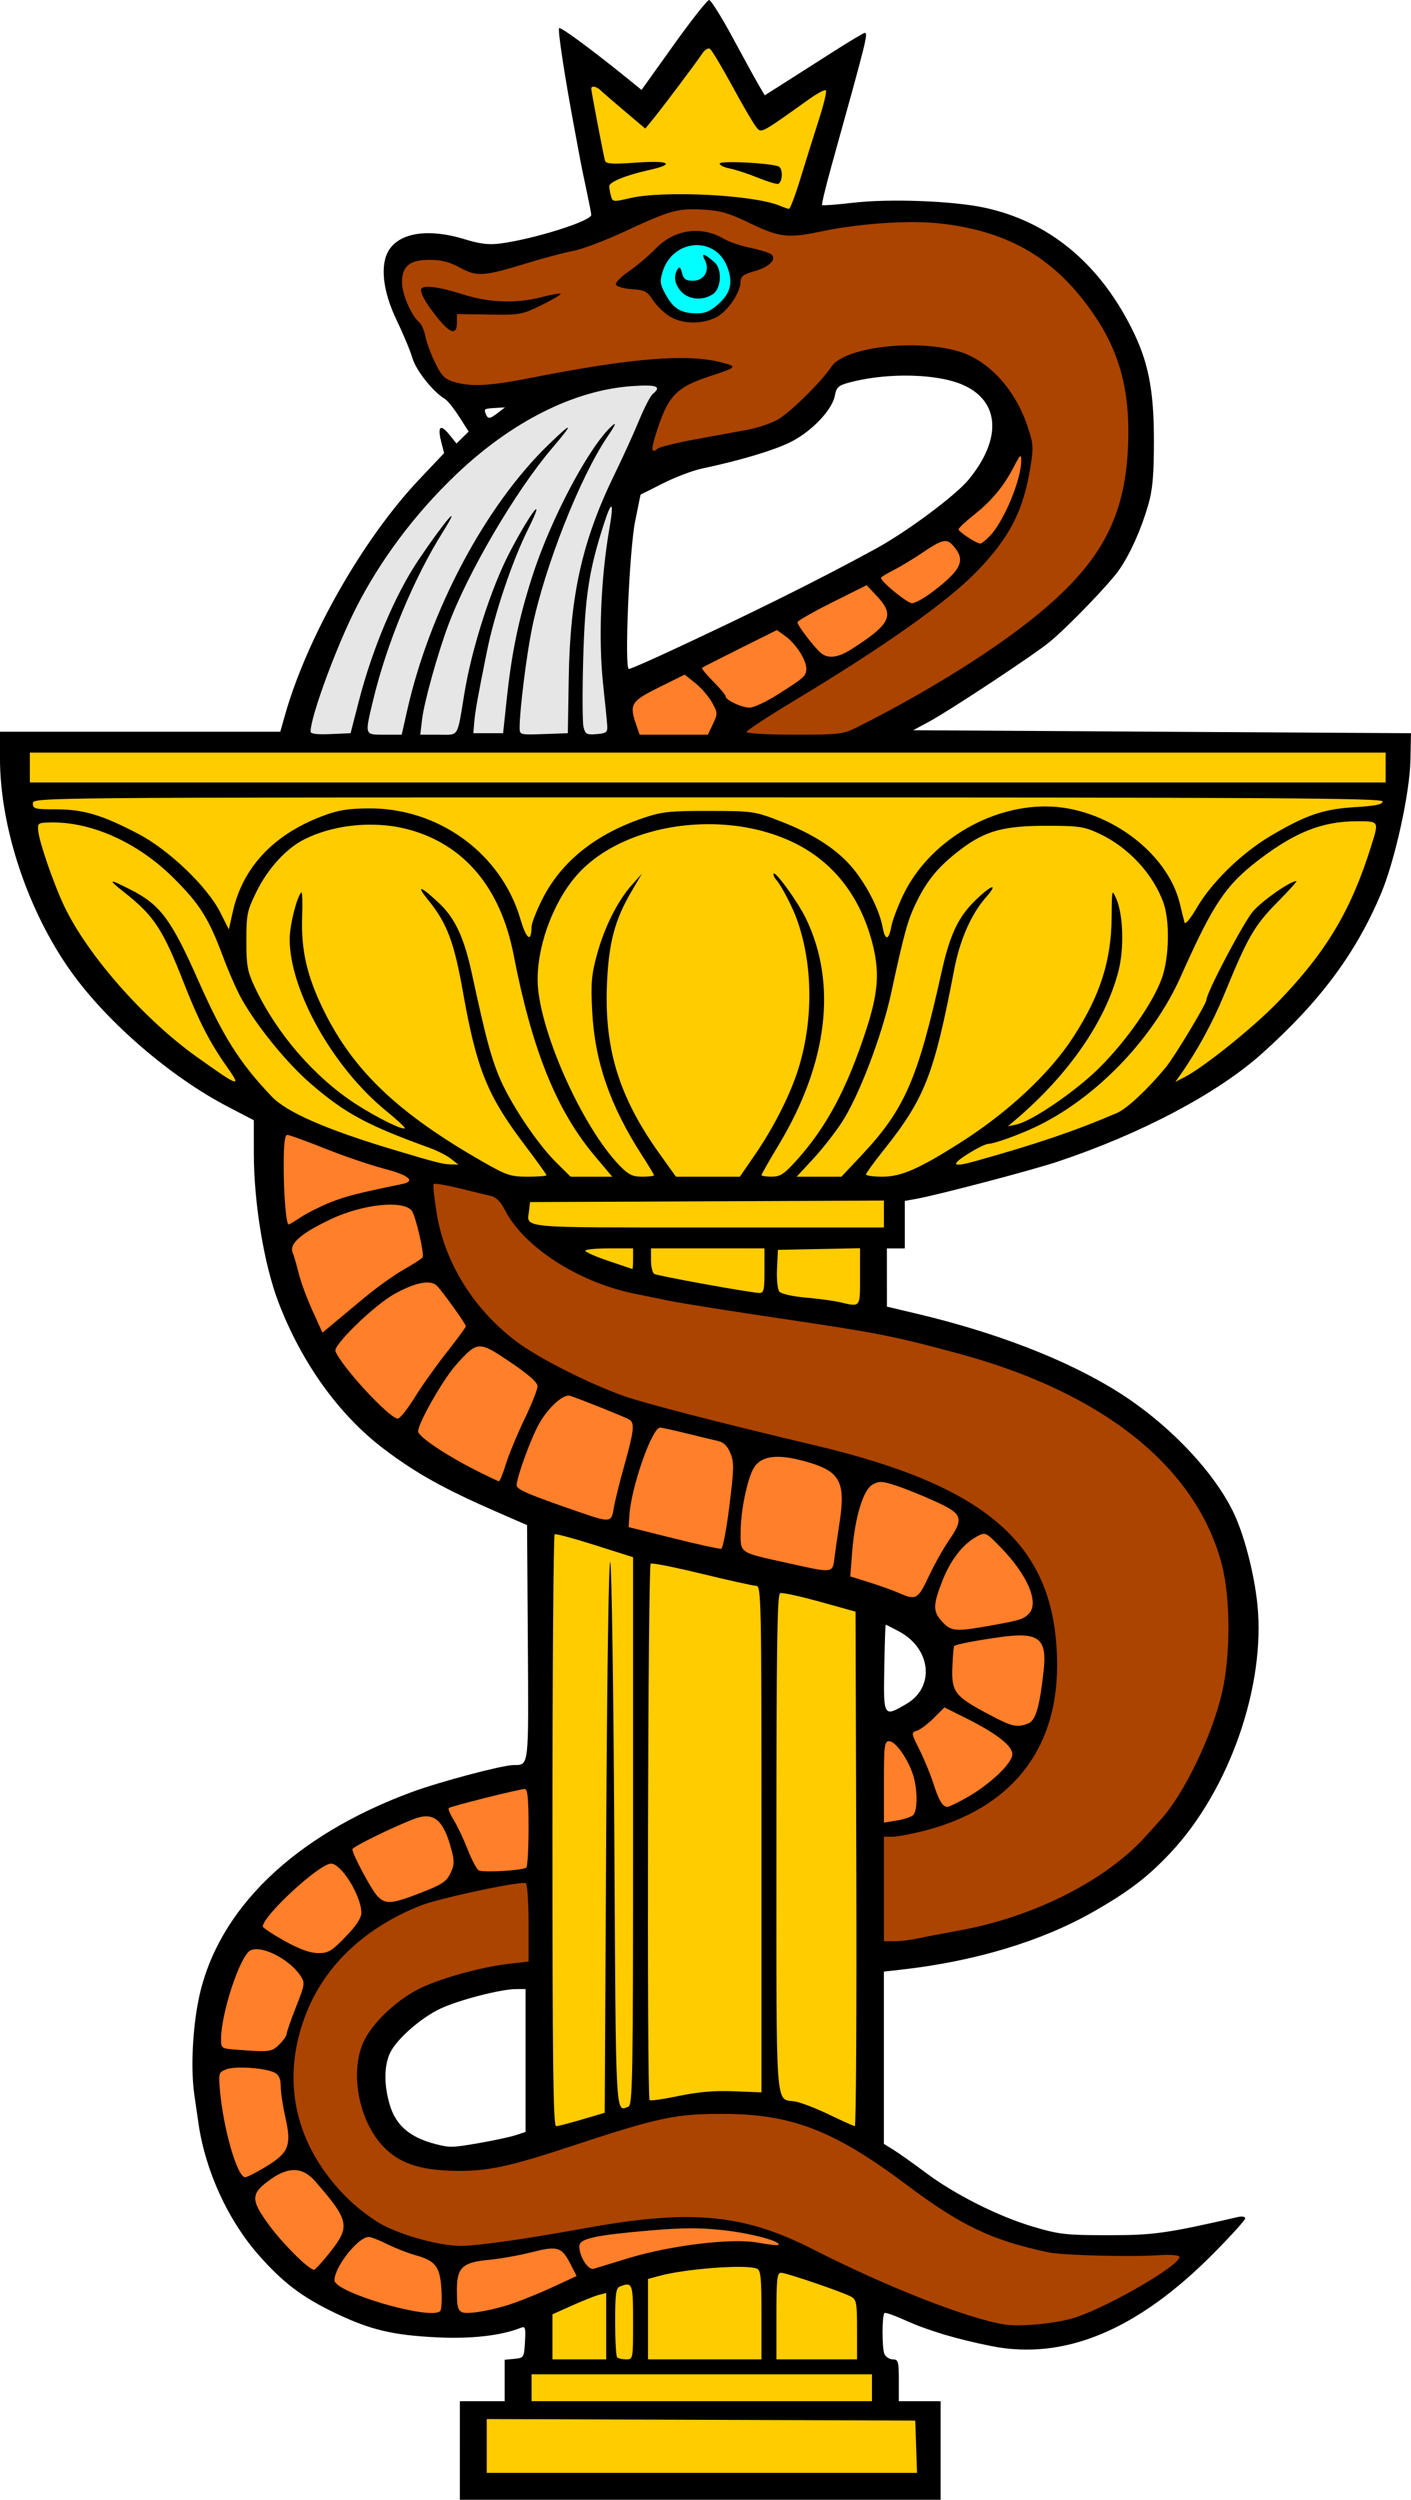
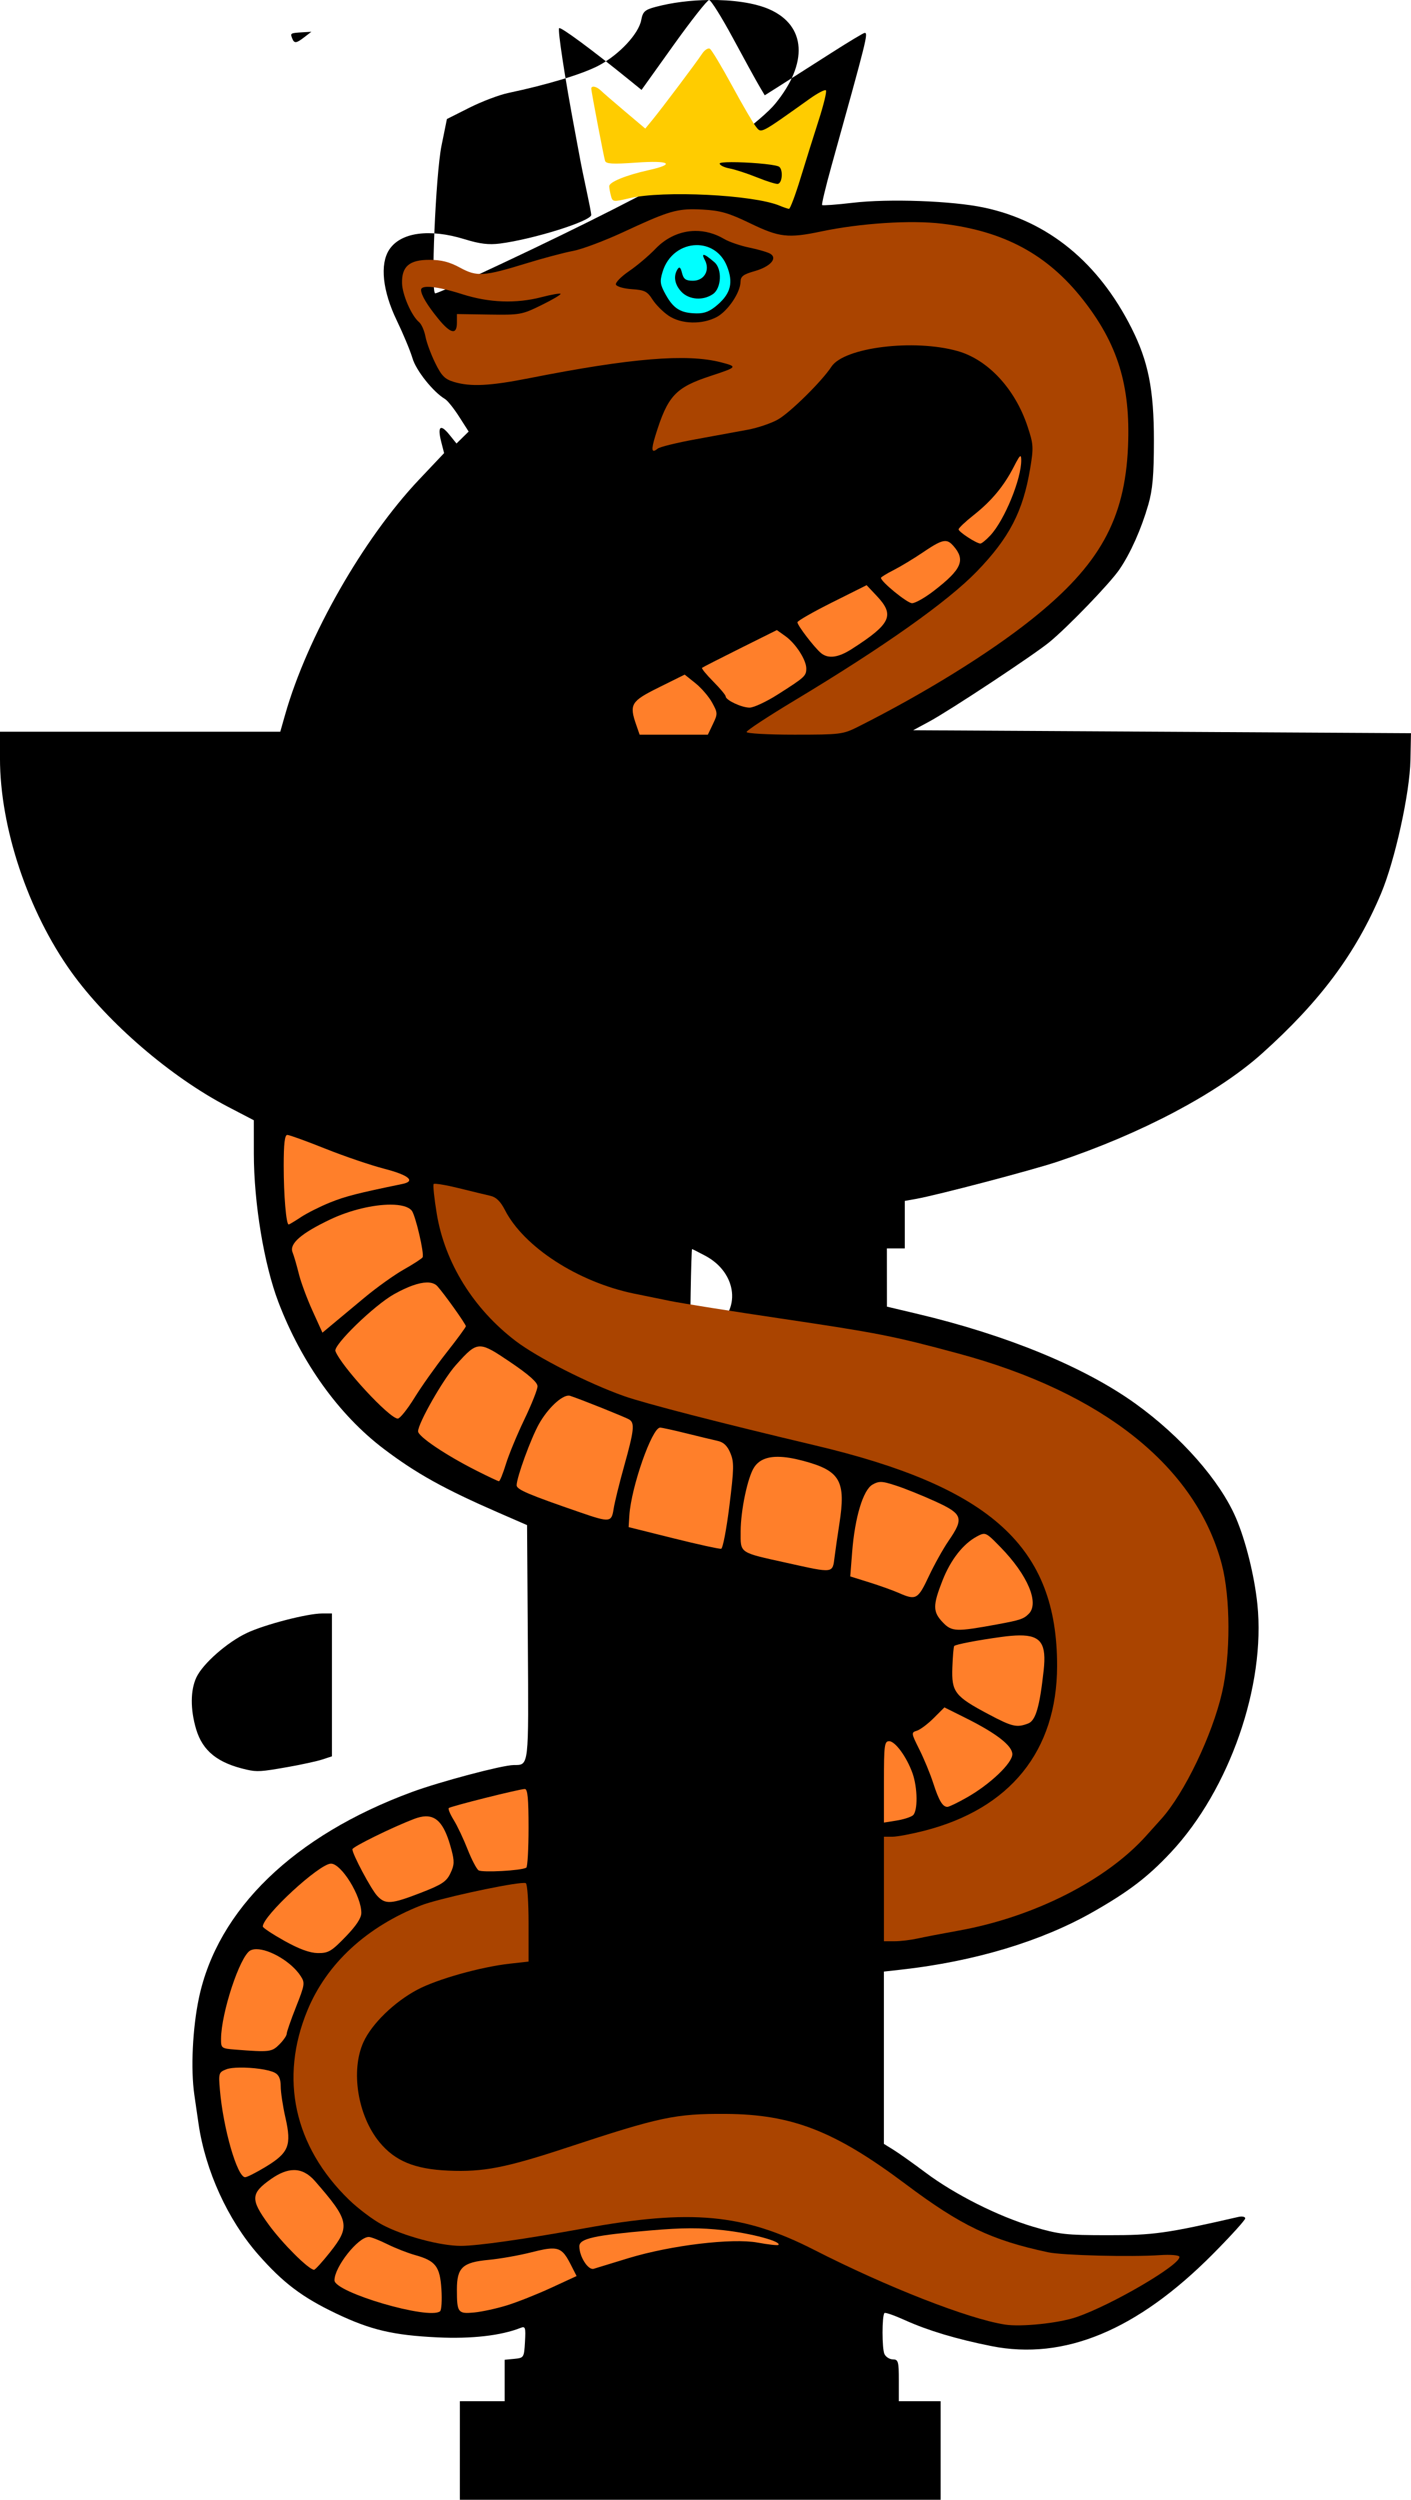
<svg xmlns="http://www.w3.org/2000/svg" version="1.1" viewBox="0 0 630 1116">
  <g stroke-width="1.333">
-     <path transform="translate(-212 -29.333)" d="m528.62 29.333c-0.818 0-7.941 9.032-15.832 20.07l-14.348 20.07-5.557-4.508c-16.453-13.345-30.547-23.752-31.234-23.064-0.721 0.721 2.584 22.285 7.064 46.098 1.035 5.5 2.151 11.501 2.481 13.334 0.33 1.833 1.546 7.723 2.701 13.088 1.155 5.365 2.1 10.241 2.1 10.836 0 2.773-25.676 10.844-40.732 12.805-5.021 0.654-9.039 0.164-15.807-1.926-15.744-4.863-28.597-3.079-33.676 4.672-4.236 6.465-2.964 18.451 3.348 31.535 2.916 6.045 6.088 13.669 7.049 16.943 1.61 5.49 9.275 15.092 14.516 18.184 1.116 0.659 3.949 4.197 6.295 7.863l4.266 6.666-2.715 2.668-2.715 2.666-3.189-3.947c-3.971-4.918-5.39-3.738-3.668 3.047l1.318 5.193-11.184 11.83c-24.967 26.412-49.893 70.143-59.779 104.88l-2.182 7.666h-62.572-62.572v11.902c0 30.87 12.493 68.309 31.799 95.297 16.172 22.607 44.368 46.895 69.867 60.182l11.668 6.078 0.008 14.938c0.012 21.975 4.561 49.458 10.973 66.271 10.318 27.058 27.027 50.331 47.02 65.49 14.463 10.967 27.022 17.948 51.332 28.533l12.668 5.516 0.348 52.475c0.374 56.182 0.561 54.579-6.348 54.643-5.098 0.047-32.817 7.395-45.412 12.039-52.636 19.407-86.752 52.4-95.104 91.971-2.845 13.481-3.707 31.747-2.041 43.227 0.754 5.192 1.588 10.94 1.853 12.773 3.054 21.105 13.107 43.115 26.801 58.676 11.011 12.512 19.524 18.942 34.613 26.141 15.425 7.359 25.454 9.725 45.289 10.686 15.103 0.731 28.371-0.781 37.074-4.225 2.17-0.859 2.368-0.243 2 6.217-0.4 7.019-0.501 7.181-4.742 7.59l-4.332 0.418v9.25 9.248h-10-10v22h-0.002v22h107.33 107.33v-22-22h-9.332-9.334v-9.334c0-8.388-0.265-9.332-2.619-9.332-1.441 0-3.139-1.051-3.773-2.334-1.175-2.378-1.179-17.206-0.006-18.379 0.355-0.355 4.489 1.095 9.188 3.221 10.176 4.603 23.066 8.464 38.545 11.549 32.556 6.489 65.139-7.071 98.982-41.191 7.892-7.957 14.35-15.077 14.35-15.822 0-0.745-1.35-1.044-3-0.666-32.277 7.401-37.907 8.191-58.332 8.176-18.762-0.014-21.835-0.362-33.334-3.775-15.62-4.637-35.028-14.403-48.113-24.209-5.438-4.075-11.837-8.619-14.221-10.098l-4.332-2.689v-38.461-38.463l7.666-0.857c32.824-3.675 62.648-12.641 85.666-25.754 16.038-9.136 24.553-15.646 34.814-26.615 26.15-27.954 42.364-74.484 38.607-110.79-1.307-12.635-5.205-28.339-9.551-38.479-7.151-16.683-24.53-36.435-44.969-51.109-22.711-16.305-57.402-30.584-97.223-40.018l-13.656-3.234-0.012-13-0.01-13h4 4v-10.607-10.605l5-0.889c9.393-1.67 51.645-12.772 63-16.555 37.401-12.459 71.537-30.487 91.385-48.26 25.991-23.274 41.97-44.728 53.242-71.482 6.21-14.738 12.846-44.848 13.137-59.602l0.236-12-222.27-1.334 7.133-3.846c9.279-5.002 46.924-29.89 53.799-35.568 8.389-6.929 26.908-26.153 31.135-32.318 4.952-7.225 9.775-18.026 12.918-28.934 1.941-6.737 2.499-13.122 2.508-28.668 0.013-22.728-2.499-35.345-10.004-50.23-14.818-29.388-37.287-47.729-65.889-53.783-14.229-3.012-42.457-4.033-58.654-2.123-7.18 0.847-13.297 1.299-13.592 1.004-0.295-0.295 1.617-8.26 4.246-17.701 15.759-56.579 16.405-59.166 14.758-59.166-0.5 0-7.326 4.105-15.168 9.123-7.842 5.018-17.676 11.291-21.854 13.939l-7.596 4.814-2.522-4.271c-1.387-2.349-6.644-11.922-11.682-21.271-5.038-9.35-9.829-17-10.646-17zm86.451 167.69c10.46-0.122 20.41 1.289 26.924 4.17 16.418 7.262 17.434 24.03 2.555 42.188-5.796 7.073-27.291 23.107-41.221 30.748-25.151 13.796-56.27 29.255-94.719 47.055-8.095 3.748-15.221 6.812-15.834 6.812-2.054 0 0.203-53.114 2.801-65.916l2.418-11.918 10-5.035c5.5-2.77 13.301-5.734 17.334-6.586 17.659-3.73 33.234-8.45 40.428-12.25 9.128-4.822 17.838-14.133 18.996-20.307 0.707-3.771 1.588-4.582 6.365-5.863 7.374-1.979 15.817-3.002 23.953-3.098zm-177.59 14.18-3.074 2.367c-3.782 2.91-4.582 2.971-5.559 0.426-0.83-2.163-0.696-2.233 4.891-2.568l3.742-0.225zm169.97 543.46c0.159 0 2.823 1.35 5.922 3 14.393 7.665 16.18 24.846 3.363 32.357-10.265 6.016-10.292 5.973-9.91-16.025 0.185-10.633 0.466-19.332 0.625-19.332zm-160.79 162.67v31.896 31.896l-4.332 1.42c-2.383 0.78-9.435 2.316-15.668 3.412v-0.002c-11.654 2.05-13.426 2.162-18 1.135-12.992-2.918-19.739-8.316-22.652-18.125-2.613-8.8-2.558-17.418 0.148-23.121 2.909-6.131 13.709-15.625 22.502-19.785 7.995-3.782 26.999-8.702 33.67-8.717l4.332-0.01z" />
-     <path transform="translate(-212 -29.333)" d="m225.33 365.33v6.666 6.668h302.67 302.67v-6.668-6.666h-302.67-302.67zm302.67 20c-300.44 0-301.33 0.007-301.33 2.666 0 2.44 0.89 2.668 10.459 2.668 12.143 0 20.461 2.488 36.656 10.967 13.623 7.132 30.715 23.491 36.502 34.936l3.897 7.707 1.732-7.805c4.383-19.749 17.998-34.381 39.715-42.684 7.198-2.752 11.484-3.474 21.039-3.543 31.164-0.226 59.069 20.116 67.662 49.324 2.7 9.178 4.932 10.794 4.984 3.609 0.011-1.552 2.138-7.055 4.727-12.229 8.429-16.848 23.768-29.195 45.295-36.465 8.201-2.769 11.759-3.148 29.332-3.111 19.622 0.041 20.227 0.13 32 4.697 15.125 5.868 25.769 12.913 32.742 21.672 6.059 7.61 11.274 18.095 12.65 25.434 1.166 6.216 2.737 6.144 3.891-0.178 0.502-2.75 2.944-9.199 5.428-14.332 11.159-23.065 37.669-39.423 63.689-39.301 26.632 0.125 54.169 20.162 59.744 43.473 0.854 3.571 1.793 7.345 2.084 8.387 0.296 1.056 2.72-1.879 5.484-6.643 6.599-11.371 20.111-24.505 33.064-32.141 15.822-9.327 23.419-11.906 37.557-12.758 9.113-0.549 12.334-1.214 12.334-2.547 0-1.511-48.914-1.805-301.33-1.805zm289.58 10.666c-14.943 0-27.249 4.824-43.135 16.908-15.212 11.571-20.657 19.667-35.256 52.426-12.512 28.076-38.268 54.662-65.186 67.289-7.656 3.591-18.283 7.377-20.709 7.377-1.144 0-5.354 2.085-9.354 4.633-7.671 4.887-6.614 5.919 3.242 3.17 27.483-7.665 44.808-13.55 63.562-21.59 4.422-1.896 13.756-10.63 21.814-20.414 3.863-4.69 18.109-28.373 18.109-30.104 0-3.117 16.495-34.47 20.74-39.424 4.144-4.836 16.61-13.55 19.443-13.592 0.467-7e-3 -3.448 4.338-8.699 9.654-10.106 10.231-13.105 15.452-23.557 41-5.017 12.264-12.236 25.486-19.572 35.848l-2.252 3.18 4.121-2.131c8.785-4.543 30.97-22.405 41.869-33.711 21.393-22.191 32.413-40.618 41.377-69.186 3.643-11.61 3.804-11.334-6.561-11.334zm-583.31 0.523c-5.41 0.14-5.586 0.28-5.141 4.144 0.601 5.221 6.911 23.427 11.428 32.975 10.378 21.938 35.643 50.691 59.445 67.652 19.081 13.598 20.126 13.906 12.986 3.84-7.169-10.107-12.387-20.279-18.713-36.475-9.552-24.453-13.41-30.366-26.633-40.818-7.837-6.194-7.351-6.423 2.731-1.291 13.214 6.726 18.118 13.319 30.199 40.621 11.104 25.093 18.454 36.698 32.764 51.723 6.648 6.98 24.3 14.702 54 23.623 19.328 5.806 22.295 6.565 26 6.666l3.332 0.092-3.332-2.615c-1.833-1.438-6.034-3.592-9.334-4.785-28.097-10.162-37.904-15.458-53.373-28.828-10.493-9.069-23.759-25.336-30.719-37.668-2.097-3.716-5.862-12.273-8.369-19.016-6.344-17.064-10.397-23.488-22.207-35.203-15.92-15.792-36.746-25.11-55.064-24.637zm294.09 0.77c-21.825 4.8e-4 -43.523 7.223-56.781 20.562-11.348 11.417-19.53 31.859-19.537 48.812-9e-3 21.134 19.552 65.483 36.645 83.082 3.916 4.032 5.722 4.918 10.043 4.918 2.898 0 5.269-0.281 5.269-0.623s-2.326-4.221-5.17-8.621c-14.426-22.32-21.305-42.171-22.438-64.76-0.626-12.474-0.299-16.26 2.178-25.287 3.365-12.264 9.189-23.848 15.598-31.023l4.482-5.019-4.707 8c-7.502 12.751-10.206 23.055-10.949 41.721-1.148 28.835 5.505 50.225 23.418 75.279l7.389 10.334h14.266 14.268l6.65-9.668c7.976-11.591 15.077-25.363 18.826-36.518 7.468-22.22 7.401-48.525-0.176-69.148-2.079-5.66-7.079-15.155-9.094-17.268-0.664-0.697-1.207-1.812-1.207-2.478 0-2.639 10.608 11.829 14.449 19.707 14.102 28.923 9.859 64.638-11.996 100.99-4.283 7.125-7.787 13.275-7.787 13.666 0 0.391 2.053 0.713 4.561 0.713 3.867 0 5.602-1.167 11.422-7.668 13.185-14.728 22.322-31.948 30.811-58.068 5.387-16.578 6.026-25.84 2.666-38.684-5.508-21.053-17.632-36.407-35.469-44.92-11.392-5.437-24.534-8.035-37.629-8.035zm-151.56 0.209c-10.324 0.086-20.73 2.381-29.184 6.693-7.924 4.042-16.06 12.998-21.088 23.211-4.192 8.515-4.531 10.159-4.531 21.9 0 11.089 0.468 13.694 3.699 20.594 9.72 20.756 26.641 40.336 45.27 52.387 9.264 5.993 20.823 11.699 21.773 10.748 0.287-0.287-3.547-3.844-8.52-7.906-23.571-19.256-42.889-53.715-42.889-76.504 0-6.126 3.059-18.48 5.176-20.896 0.453-0.517 0.634 4.317 0.402 10.744-0.545 15.108 2.166 26.841 9.75 42.197 13.211 26.749 33.085 45.649 70.615 67.154 10.9 6.246 12.678 6.844 20.334 6.844 4.614 0 8.389-0.298 8.389-0.66s-4.427-6.512-9.838-13.666c-16.541-21.869-21.362-33.793-27.381-67.734-4.073-22.97-7.15-31.079-15.871-41.822-5.479-6.75-2.851-5.804 5.277 1.898 7.033 6.665 11.043 15.314 14.514 31.316 6.162 28.412 8.306 36.559 12.035 45.727 4.725 11.616 16.907 29.959 25.641 38.607l6.396 6.334h9.289 9.289l-7.934-9.451c-17.008-20.257-27.858-47.192-36.096-89.619-5.77-29.716-21.808-48.986-46.463-55.822-5.698-1.58-11.862-2.325-18.057-2.273zm302.53 0.508c-19.171-0.011-27.346 2.22-38.223 10.432-9.633 7.273-14.845 13.406-19.686 23.162-4.066 8.195-5.552 13.493-11.518 41.064-4.152 19.187-14.447 46.137-22.076 57.791-3.045 4.652-8.818 12.003-12.828 16.334l-7.291 7.875h9.982 9.982l8.494-9.014c19.735-20.94 25.491-34.024 36.24-82.381 3.608-16.233 7.254-24.145 14.434-31.324 7.574-7.574 11.51-8.983 5.283-1.891-6.479 7.38-11.524 18.858-14.035 31.941-9.1 47.405-13.11 57.656-31.674 80.959-4.254 5.34-7.739 10.159-7.744 10.709-5e-3 0.55 3.309 1 7.363 1 8.298 0 16.323-3.508 34.627-15.129 21.507-13.655 40.032-30.956 50.549-47.213 12.039-18.611 16.986-34.104 17.133-53.658 0.094-12.51 0.121-12.609 2.113-8 3.066 7.091 3.511 22.11 0.951 32.109-5.754 22.475-22.267 46.334-46.078 66.576l-3.334 2.834 3.76-0.809c7.11-1.529 26.826-15.035 37.359-25.594 12.161-12.19 23.911-29.116 27.705-39.912 3.218-9.156 3.547-25.266 0.682-33.387-4.536-12.854-15.652-24.873-28.605-30.93-6.863-3.209-9.054-3.538-23.566-3.547zm-72.668 167.3-158 0.688-0.432 3.779c-0.921 8.039-6.035 7.555 79.725 7.555h78.707v-6.01-6.012zm-10.666 21.279-36.666 0.742-0.4 8.449c-0.225 4.75 0.237 9.216 1.053 10.199 0.823 0.992 5.938 2.146 11.811 2.666 5.698 0.504 12.423 1.404 14.947 1.998 9.601 2.261 9.256 2.686 9.256-11.35v-12.705zm-112 0.076c-5.867 0-10.666 0.478-10.666 1.062s4.649 2.63 10.332 4.547c5.683 1.917 10.485 3.538 10.668 3.603 0.183 0.066 0.332-1.98 0.332-4.547v-4.666h-10.666zm18.666 0v5.254c0 2.89 0.649 5.655 1.441 6.144 1.436 0.887 42.453 8.329 46.893 8.508 2.023 0.081 2.334-1.236 2.334-9.906v-10h-25.334-25.334zm-43 127.63c-0.55 0.29-1 59.893-1 132.45 0 104.7 0.345 131.9 1.668 131.82 0.917-0.054 6.166-1.424 11.666-3.043l10-2.943 0.666-124.62c0.387-72.334 1.15-123.23 1.816-121.29 0.632 1.833 1.448 57.483 1.816 123.67 0.704 126.55 0.453 121.75 6.26 119.52 1.902-0.73 2.107-12.813 2.107-123.06v-122.25l-17-5.393c-9.35-2.966-17.45-5.154-18-4.863zm43.555 13.078c-0.37-0.023-0.603-0.01-0.686 0.041-1.264 0.781-1.754 238.26-0.494 239.52 0.389 0.389 6.239-0.452 13-1.869 8.658-1.815 15.938-2.434 24.625-2.092l12.334 0.486v-113.06c0-106.78-0.13-113.06-2.334-113.08-1.283-9e-3 -12.142-2.408-24.131-5.33-10.49-2.557-19.727-4.451-22.314-4.611zm57.775 13.197c-0.322-0.018-0.545-0.007-0.66 0.037-1.317 0.505-1.67 24.059-1.67 111.85 0 122.25-0.624 113.62 8.318 115.07 2.506 0.407 9.31 3.027 15.119 5.822 5.809 2.796 11.016 5.135 11.57 5.197 0.554 0.062 0.855-51.591 0.668-114.79l-0.342-114.9-15.998-4.451c-7.699-2.142-14.749-3.722-17.006-3.848zm-18.338 300.8c-10.113-0.117-27.184 1.586-36.094 3.984l-5.231 1.408v17.949 17.949h25.332 25.334v-19.857c0-16.877-0.317-19.98-2.109-20.668-1.264-0.485-3.861-0.727-7.232-0.766zm18.064 2.623c-1.757 0-2.057 2.806-2.057 19.334v19.334h18 18v-13.287c0-11.904-0.275-13.433-2.654-14.707-4.079-2.183-28.968-10.674-31.289-10.674zm-68.639 5.258c-0.818-0.025-1.894 0.342-3.309 0.885-1.75 0.671-2.109 3.36-2.109 15.779 0 8.233 0.402 15.368 0.891 15.857 0.489 0.489 2.289 0.889 4 0.889 3.093 0 3.109-0.096 3.109-16.668 0-13.055-0.129-16.668-2.582-16.742zm-9.418 3.787-3.18 0.799c-1.749 0.439-7.149 2.577-12 4.754l-8.82 3.959v10.055 10.057h12 12v-14.812-14.81zm-33.332 36.289v6 6h76 76v-6-6h-76-76zm-20 19.982v12.008 12.01h96.051 96.053l-0.385-11.666-0.387-11.668-191.33-0.683z" fill="#fc0" />
-     <path transform="translate(-212 -29.333)" d="m500.98 201.46c-1.691-0.031-3.893 0.054-6.644 0.238-25.906 1.739-53.928 15.817-78.828 39.605-18.434 17.611-33.93 38.352-44.846 60.023-8.743 17.359-19.994 48.08-19.994 54.594 0 1.044 2.855 1.411 8.932 1.143l8.932-0.395 3.705-14.393c5.996-23.302 16.192-47.452 26.521-62.816 11.849-17.625 20.034-27.09 11.061-12.791-13.135 20.931-25.129 49.846-31.229 75.285-3.787 15.793-3.923 15.381 5.092 15.381h7.678l2.391-10.633c10.031-44.63 34.824-91.353 62.986-118.7 11.126-10.804 11.795-10.317 1.838 1.334-16.273 19.04-37.723 55.619-46.523 79.334-4.745 12.788-10.656 34.068-11.572 41.666l-0.844 7h8.158c9.346 0 8.216 1.822 11.586-18.666 3.297-20.044 11.934-46.923 20.139-62.668 9.426-18.089 16.618-27.248 8.375-10.666-7.269 14.623-15.016 37.615-18.518 54.957-4.122 20.414-5.215 26.553-5.648 31.709l-0.391 4.668h6.646 6.646l1.555-14.668c2.253-21.251 5.342-36.168 11.424-55.193 8.246-25.793 25.601-58.521 35.777-67.473 2.019-1.776 1.356-0.217-1.984 4.666-12.387 18.11-28.403 58.771-33.945 86.18-2.454 12.136-5.453 36.345-5.453 44.016 0 3.203 0.142 3.241 10.766 2.859l10.768-0.387 0.402-24.668c0.609-37.284 6.096-61.556 20.648-91.332 3.584-7.333 8.407-17.943 10.719-23.576 2.311-5.633 5.065-10.957 6.117-11.83 3.104-2.576 2.632-3.709-2.441-3.803zm-16.039 54.025c-0.456-0.125-1.516 2.246-3.121 7.184-6.839 21.037-8.633 32.63-9.422 60.869-0.413 14.778-0.35 28.462 0.139 30.41 0.789 3.146 1.443 3.496 5.844 3.131 4.354-0.361 4.93-0.815 4.748-3.744-0.114-1.833-0.949-10.233-1.855-18.666-2.135-19.858-1.028-47.197 2.803-69.246 1.121-6.449 1.381-9.796 0.865-9.938z" fill="#e6e6e6" />
+     <path transform="translate(-212 -29.333)" d="m528.62 29.333c-0.818 0-7.941 9.032-15.832 20.07l-14.348 20.07-5.557-4.508c-16.453-13.345-30.547-23.752-31.234-23.064-0.721 0.721 2.584 22.285 7.064 46.098 1.035 5.5 2.151 11.501 2.481 13.334 0.33 1.833 1.546 7.723 2.701 13.088 1.155 5.365 2.1 10.241 2.1 10.836 0 2.773-25.676 10.844-40.732 12.805-5.021 0.654-9.039 0.164-15.807-1.926-15.744-4.863-28.597-3.079-33.676 4.672-4.236 6.465-2.964 18.451 3.348 31.535 2.916 6.045 6.088 13.669 7.049 16.943 1.61 5.49 9.275 15.092 14.516 18.184 1.116 0.659 3.949 4.197 6.295 7.863l4.266 6.666-2.715 2.668-2.715 2.666-3.189-3.947c-3.971-4.918-5.39-3.738-3.668 3.047l1.318 5.193-11.184 11.83c-24.967 26.412-49.893 70.143-59.779 104.88l-2.182 7.666h-62.572-62.572v11.902c0 30.87 12.493 68.309 31.799 95.297 16.172 22.607 44.368 46.895 69.867 60.182l11.668 6.078 0.008 14.938c0.012 21.975 4.561 49.458 10.973 66.271 10.318 27.058 27.027 50.331 47.02 65.49 14.463 10.967 27.022 17.948 51.332 28.533l12.668 5.516 0.348 52.475c0.374 56.182 0.561 54.579-6.348 54.643-5.098 0.047-32.817 7.395-45.412 12.039-52.636 19.407-86.752 52.4-95.104 91.971-2.845 13.481-3.707 31.747-2.041 43.227 0.754 5.192 1.588 10.94 1.853 12.773 3.054 21.105 13.107 43.115 26.801 58.676 11.011 12.512 19.524 18.942 34.613 26.141 15.425 7.359 25.454 9.725 45.289 10.686 15.103 0.731 28.371-0.781 37.074-4.225 2.17-0.859 2.368-0.243 2 6.217-0.4 7.019-0.501 7.181-4.742 7.59l-4.332 0.418v9.25 9.248h-10-10v22h-0.002v22h107.33 107.33v-22-22h-9.332-9.334v-9.334c0-8.388-0.265-9.332-2.619-9.332-1.441 0-3.139-1.051-3.773-2.334-1.175-2.378-1.179-17.206-0.006-18.379 0.355-0.355 4.489 1.095 9.188 3.221 10.176 4.603 23.066 8.464 38.545 11.549 32.556 6.489 65.139-7.071 98.982-41.191 7.892-7.957 14.35-15.077 14.35-15.822 0-0.745-1.35-1.044-3-0.666-32.277 7.401-37.907 8.191-58.332 8.176-18.762-0.014-21.835-0.362-33.334-3.775-15.62-4.637-35.028-14.403-48.113-24.209-5.438-4.075-11.837-8.619-14.221-10.098l-4.332-2.689v-38.461-38.463l7.666-0.857c32.824-3.675 62.648-12.641 85.666-25.754 16.038-9.136 24.553-15.646 34.814-26.615 26.15-27.954 42.364-74.484 38.607-110.79-1.307-12.635-5.205-28.339-9.551-38.479-7.151-16.683-24.53-36.435-44.969-51.109-22.711-16.305-57.402-30.584-97.223-40.018l-13.656-3.234-0.012-13-0.01-13h4 4v-10.607-10.605l5-0.889c9.393-1.67 51.645-12.772 63-16.555 37.401-12.459 71.537-30.487 91.385-48.26 25.991-23.274 41.97-44.728 53.242-71.482 6.21-14.738 12.846-44.848 13.137-59.602l0.236-12-222.27-1.334 7.133-3.846c9.279-5.002 46.924-29.89 53.799-35.568 8.389-6.929 26.908-26.153 31.135-32.318 4.952-7.225 9.775-18.026 12.918-28.934 1.941-6.737 2.499-13.122 2.508-28.668 0.013-22.728-2.499-35.345-10.004-50.23-14.818-29.388-37.287-47.729-65.889-53.783-14.229-3.012-42.457-4.033-58.654-2.123-7.18 0.847-13.297 1.299-13.592 1.004-0.295-0.295 1.617-8.26 4.246-17.701 15.759-56.579 16.405-59.166 14.758-59.166-0.5 0-7.326 4.105-15.168 9.123-7.842 5.018-17.676 11.291-21.854 13.939l-7.596 4.814-2.522-4.271c-1.387-2.349-6.644-11.922-11.682-21.271-5.038-9.35-9.829-17-10.646-17zc10.46-0.122 20.41 1.289 26.924 4.17 16.418 7.262 17.434 24.03 2.555 42.188-5.796 7.073-27.291 23.107-41.221 30.748-25.151 13.796-56.27 29.255-94.719 47.055-8.095 3.748-15.221 6.812-15.834 6.812-2.054 0 0.203-53.114 2.801-65.916l2.418-11.918 10-5.035c5.5-2.77 13.301-5.734 17.334-6.586 17.659-3.73 33.234-8.45 40.428-12.25 9.128-4.822 17.838-14.133 18.996-20.307 0.707-3.771 1.588-4.582 6.365-5.863 7.374-1.979 15.817-3.002 23.953-3.098zm-177.59 14.18-3.074 2.367c-3.782 2.91-4.582 2.971-5.559 0.426-0.83-2.163-0.696-2.233 4.891-2.568l3.742-0.225zm169.97 543.46c0.159 0 2.823 1.35 5.922 3 14.393 7.665 16.18 24.846 3.363 32.357-10.265 6.016-10.292 5.973-9.91-16.025 0.185-10.633 0.466-19.332 0.625-19.332zm-160.79 162.67v31.896 31.896l-4.332 1.42c-2.383 0.78-9.435 2.316-15.668 3.412v-0.002c-11.654 2.05-13.426 2.162-18 1.135-12.992-2.918-19.739-8.316-22.652-18.125-2.613-8.8-2.558-17.418 0.148-23.121 2.909-6.131 13.709-15.625 22.502-19.785 7.995-3.782 26.999-8.702 33.67-8.717l4.332-0.01z" />
    <path transform="translate(-212 -29.333)" d="m667.64 233c-0.401-0.098-1.252 1.349-2.988 4.729-4.44 8.644-9.917 15.233-17.941 21.582-3.689 2.919-6.707 5.776-6.707 6.352 0 1.13 7.982 6.328 9.73 6.336 0.585 3e-3 2.598-1.645 4.473-3.662 6.301-6.777 13.848-25.187 13.764-33.576-0.011-1.087-0.09-1.701-0.33-1.76zm-33.596 37.881c-2-0.022-4.728 1.51-9.781 4.934-4.176 2.83-10.143 6.443-13.26 8.027-3.117 1.585-5.666 3.147-5.666 3.473 0 1.738 11.712 11.294 13.877 11.322 1.399 0.018 5.783-2.468 9.744-5.523 12.487-9.634 14.266-13.752 8.682-20.111-1.198-1.364-2.227-2.106-3.596-2.121zm-35.105 19.699-15.424 7.711c-8.483 4.241-15.443 8.226-15.467 8.854-0.052 1.364 7.733 11.511 10.602 13.816 3.227 2.594 7.657 1.977 13.715-1.908 17.432-11.179 19.243-15.038 11.105-23.666l-4.531-4.807zm-40.076 20.045-16.43 8.185c-9.036 4.502-16.677 8.406-16.979 8.68-0.302 0.273 1.948 3.019 5 6.102 3.052 3.082 5.549 6.066 5.549 6.631 0 1.673 7.063 5.004 10.666 5.031 1.833 0.014 7.535-2.649 12.668-5.916 12.028-7.655 12.666-8.238 12.666-11.564 0-3.836-4.736-11.165-9.33-14.436l-3.811-2.713zm-41.154 19.879-11.52 5.713c-12.556 6.227-13.328 7.529-10.055 16.92l1.463 4.199h15.225 15.225l2.272-4.762c2.173-4.556 2.157-4.971-0.355-9.559-1.444-2.638-4.792-6.532-7.439-8.654l-4.814-3.857zm-177.43 205.5c-1.152 0-1.609 3.92-1.609 13.814 0 13.139 1.102 26.186 2.211 26.186 0.283 0 2.753-1.482 5.49-3.293 2.737-1.811 8.574-4.747 12.971-6.521 6.849-2.765 12.306-4.163 32.328-8.285 6.078-1.251 2.849-3.961-8.092-6.789-6.101-1.577-17.978-5.624-26.393-8.99-8.414-3.367-16.022-6.121-16.906-6.121zm46.043 31.129c-7.535 0.003-17.96 2.372-26.902 6.631-13.01 6.196-18.316 10.82-16.801 14.643 0.639 1.612 1.899 5.931 2.801 9.598 0.902 3.667 3.643 11.082 6.092 16.479l4.453 9.812 4.564-3.812c2.511-2.096 8.97-7.474 14.354-11.951 5.383-4.477 13.238-10.084 17.455-12.461 4.217-2.377 7.969-4.812 8.34-5.412 0.883-1.429-3.165-18.836-4.854-20.871-1.498-1.805-4.981-2.656-9.502-2.654zm16.232 34.754c-3.534 0.056-8.469 1.8-14.551 5.189-8.879 4.949-27.264 22.78-26.24 25.449 2.639 6.877 24.156 30.159 27.85 30.135 0.948-7e-3 4.299-4.186 7.447-9.289 3.148-5.103 9.599-14.197 14.334-20.207 4.735-6.01 8.609-11.296 8.609-11.746 0-0.914-9.367-14.088-12.654-17.797-1.057-1.193-2.675-1.768-4.795-1.734zm24.043 28.547c-3.361-0.152-5.906 2.565-11.08 8.346-5.66 6.323-16.848 25.953-16.848 29.561 0 2.305 12.27 10.571 26 17.518 5.133 2.597 9.674 4.743 10.09 4.768 0.416 0.025 1.815-3.404 3.107-7.621s5-13.188 8.242-19.938c3.242-6.75 5.894-13.427 5.894-14.838 0-1.745-3.912-5.21-12.23-10.83-6.608-4.465-10.21-6.831-13.176-6.965zm39.357 21.959c-3.215-0.097-9.399 5.701-13.303 12.654-3.63 6.466-9.982 23.896-9.982 27.391 0 1.897 5.263 4.134 28.668 12.195 12.898 4.442 13.732 4.349 14.631-1.629 0.414-2.75 2.54-11.404 4.727-19.23 4.396-15.736 4.772-19.104 2.309-20.676-1.552-0.99-21.721-9.078-26.447-10.605-0.186-0.06-0.387-0.093-0.602-0.1zm40.773 14.279c-3.615 0-12.925 26.597-13.727 39.215l-0.332 5.215 20 4.99c11 2.745 20.601 4.851 21.334 4.68 0.733-0.171 2.386-8.825 3.674-19.23 2.064-16.676 2.114-19.463 0.422-23.514-1.351-3.234-3.032-4.84-5.674-5.422-2.065-0.455-8.389-1.976-14.053-3.381-5.664-1.405-10.904-2.553-11.645-2.553zm52.688 13.043c-5.14-0.034-8.616 1.518-10.697 4.695-2.896 4.42-6.007 19.186-6.029 28.623-0.023 9.894-0.948 9.264 20.648 14.045 21.136 4.679 20.351 4.779 21.312-2.74 0.446-3.483 1.383-9.983 2.082-14.443 3.053-19.472 0.49-23.965-16.207-28.41-4.341-1.156-8.025-1.749-11.109-1.77zm45.625 11.234c-1.214 0.044-2.182 0.441-3.465 1.166-4.193 2.37-7.885 14.589-9.098 30.111l-0.852 10.889 8.521 2.666c4.687 1.466 10.623 3.591 13.189 4.725 7.641 3.373 8.522 2.887 13.326-7.352 2.456-5.234 6.461-12.418 8.902-15.967 6.938-10.087 6.308-11.957-5.896-17.531-5.683-2.596-13.577-5.779-17.543-7.074-3.559-1.162-5.525-1.69-7.086-1.633zm46.029 23.172c-0.765 0.061-1.565 0.458-2.697 1.051-6.253 3.275-11.878 10.415-15.539 19.727-4.409 11.213-4.385 14.033 0.162 18.779 3.977 4.151 5.94 4.219 24.342 0.828 10.151-1.87 11.696-2.388 13.992-4.684 4.811-4.811-0.47-17.304-12.566-29.723-4.5-4.62-6.011-6.113-7.693-5.979zm16.08 45.33c-2.277 0.02-4.962 0.263-8.104 0.691-10.545 1.438-20.264 3.305-20.992 4.033-0.281 0.281-0.657 4.591-0.838 9.58-0.398 10.977 1.08 12.89 16.166 20.896 10.562 5.605 12.557 6.072 17.662 4.131 3.37-1.281 5.155-7.382 6.943-23.725 1.266-11.577-0.969-15.695-10.838-15.607zm-33.48 32.133-4.768 4.766c-2.621 2.621-5.986 5.154-7.477 5.627-2.651 0.841-2.626 1.027 1.082 8.443 2.086 4.171 4.855 10.885 6.154 14.918 2.529 7.852 4.203 10.666 6.344 10.666 0.738 0 4.713-1.924 8.836-4.275 10.306-5.879 20.162-15.28 20.162-19.23 0-3.808-7.13-9.345-20.834-16.178l-9.5-4.736zm-24.666 15.096c-2.108-8e-3 -2.334 1.742-2.334 18.162v18.17l5.602-0.895c3.08-0.493 6.381-1.543 7.334-2.334 2.241-1.86 2.139-12.311-0.184-18.822-2.588-7.255-7.707-14.271-10.418-14.281zm-162.67 21.336c-2.41 0.015-33.19 7.733-33.977 8.52-0.364 0.364 0.645 2.776 2.24 5.357 1.596 2.582 4.364 8.426 6.152 12.99 1.789 4.564 4.002 8.812 4.918 9.438 1.604 1.096 19.204 0.128 21.307-1.172 0.565-0.349 1.025-8.399 1.025-17.889 0-12.92-0.418-17.252-1.666-17.244zm-44.316 12.205c-1.529 0.04-3.232 0.438-5.144 1.166-9.601 3.654-27.539 12.475-27.539 13.543 0 2.172 8.29 17.743 11.043 20.742 3.664 3.991 6.263 3.817 19.459-1.293 9.441-3.656 11.493-5.005 13.266-8.723 1.79-3.753 1.852-5.321 0.42-10.691-2.784-10.442-6.042-14.886-11.504-14.744zm-42.246 21.117c-5.164 0-30.438 23.307-30.438 28.068 0 0.56 4.349 3.445 9.666 6.412 6.582 3.674 11.344 5.415 14.924 5.457 4.655 0.055 6.069-0.774 12.334-7.242 4.79-4.946 7.076-8.404 7.076-10.709 0-7.574-8.89-21.986-13.562-21.986zm-33.297 38.186c-1.075 0.003-2.016 0.197-2.76 0.613-4.622 2.587-12.962 27.853-13.025 39.461-0.022 4.127 0.175 4.276 6.311 4.76 15.323 1.208 16.344 1.089 19.727-2.293 1.8-1.8 3.273-3.929 3.273-4.732s1.879-6.216 4.176-12.027c3.948-9.99 4.058-10.744 2.027-13.844-4.176-6.374-13.924-11.951-19.729-11.938zm-7.394 52.859c-2.545 0.034-4.737 0.274-5.99 0.762-3.43 1.335-3.551 1.712-2.918 9.127 1.481 17.336 7.752 39.066 11.273 39.066 0.847 0 4.994-2.099 9.217-4.664 10.273-6.24 11.598-9.532 8.797-21.848-1.169-5.142-2.125-11.458-2.125-14.037 0-3.288-0.779-5.106-2.606-6.084-2.748-1.471-10.05-2.396-15.648-2.322zm24.088 45.766c-3.062 0.03-6.409 1.359-10.139 3.98-9.135 6.42-9.283 9.069-1.125 20.285 6.181 8.498 17.95 20.225 20.32 20.248 0.491 0.01 3.636-3.442 6.99-7.658 9.331-11.731 8.799-14.321-6.586-31.951-2.885-3.306-5.99-4.939-9.461-4.904zm177.08 25.988c-5.049 0.013-10.597 0.333-17.912 0.961-24.969 2.143-31.674 3.642-31.674 7.08 0 4.625 3.974 10.825 6.436 10.039 1.228-0.392 8.231-2.536 15.564-4.762v2e-3c18.933-5.747 46.233-9.029 57.637-6.928 4.776 0.88 8.937 1.346 9.246 1.037 1.523-1.523-12.088-5.183-24.381-6.557-5.319-0.594-9.867-0.886-14.916-0.873zm-143.59 3.867c-4.744 0-15.326 13.364-15.326 19.354 0 5.41 42.338 17.815 47.162 13.818 0.639-0.529 0.91-4.922 0.602-9.762-0.653-10.251-2.578-12.758-11.764-15.322-3.3-0.921-8.9-3.118-12.443-4.881s-7.247-3.207-8.23-3.207zm82.262 5.17c-2.23-0.068-5.21 0.549-9.57 1.66-5.491 1.399-14.103 2.927-19.139 3.395-11.694 1.087-14.213 3.436-14.213 13.252 0 10.335 0.462 10.945 7.744 10.246 3.441-0.33 10.026-1.767 14.635-3.193 4.609-1.426 13.485-4.951 19.725-7.834l11.346-5.242-2.728-5.348c-2.45-4.803-4.082-6.822-7.799-6.936z" fill="#ff7f2a" />
    <path transform="translate(-212 -29.333)" d="m521.88 122.76c-8.463-0.093-13.308 1.684-31.291 10.057-8.476 3.946-18.677 7.786-22.668 8.531-3.991 0.746-13.255 3.201-20.588 5.457-19.372 5.96-22.336 6.16-29.961 2.01-4.684-2.55-8.353-3.484-13.68-3.484-8.929 0-12.377 2.966-12.18 10.48 0.135 5.164 4.244 14.552 7.582 17.322 1.077 0.894 2.361 3.773 2.853 6.396 0.492 2.624 2.447 7.935 4.344 11.803 2.852 5.816 4.306 7.289 8.4 8.516 7.478 2.241 15.99 1.808 33.807-1.715 45.16-8.928 70.201-10.99 85.455-7.035 7.48 1.939 7.34 2.126-4.621 6.059-15.828 5.204-19.217 8.871-24.738 26.777-1.962 6.364-1.673 7.95 1.039 5.699 0.934-0.775 8.598-2.662 17.031-4.191 8.433-1.53 18.934-3.458 23.334-4.285 4.4-0.827 10.401-2.867 13.334-4.531 5.475-3.107 19.704-17.148 23.873-23.557 5.63-8.655 36.805-12.526 56.371-7 13.538 3.824 25.618 16.822 31.188 33.559 2.686 8.072 2.771 9.408 1.199 18.861-3.184 19.149-9.289 30.939-23.791 45.941-13.012 13.461-41.492 33.626-81.174 57.477-11.917 7.162-21.666 13.562-21.666 14.223 0 0.662 9.587 1.201 21.377 1.201 20.419 0 21.69-0.157 28.334-3.5 29.736-14.963 58.511-32.763 77.621-48.018 30.252-24.148 41.614-44.533 42.992-77.148 1.149-27.198-4.562-45.776-20.17-65.619-15.845-20.144-35.269-30.601-62.896-33.859-14.056-1.658-36.359-0.217-53.955 3.484-14.748 3.102-18.656 2.654-31.664-3.631-9.593-4.635-13.32-5.713-21.195-6.139-1.405-0.076-2.688-0.127-3.897-0.141zm0.436 9.672c4.391-0.055 8.852 1.125 13.018 3.592 2.2 1.303 7.299 3.046 11.332 3.873 4.033 0.827 8.234 2.071 9.334 2.764 3.269 2.06-0.151 5.768-7.143 7.742-4.937 1.394-6.195 2.341-6.213 4.672-0.036 4.795-5.651 13.138-10.623 15.783-6.54 3.48-15.834 3.232-21.49-0.576-2.492-1.677-5.731-4.935-7.197-7.238-2.309-3.626-3.546-4.245-9.229-4.617-3.634-0.238-6.801-1.155-7.098-2.055-0.295-0.894 2.353-3.594 5.883-6 3.53-2.406 8.823-6.884 11.764-9.951 4.976-5.191 11.245-7.908 17.662-7.988zm-119.42 24.957c3.107-0.048 8.536 1.069 15.391 3.258 12.147 3.879 24.096 4.322 35.627 1.318 4.292-1.118 8.06-1.776 8.373-1.463 0.313 0.313-3.513 2.577-8.504 5.031-8.725 4.291-9.628 4.455-23.428 4.234l-14.352-0.229v3.894c0 5.533-2.837 4.929-8.299-1.77-4.997-6.129-7.701-10.663-7.701-12.912 0-0.887 1.028-1.335 2.893-1.363zm3.853 400.45c-0.619-0.046-1.008-0.025-1.107 0.074-0.396 0.396 0.227 6.425 1.387 13.396 3.635 21.858 16.407 42.403 35.287 56.76 9.702 7.377 32.234 18.825 48.258 24.52 9.231 3.281 43.163 12.036 85.43 22.043 78.62 18.613 108.07 45.473 107.98 98.48-0.065 37.887-20.916 63.73-59.355 73.561-5.711 1.461-12.089 2.656-14.172 2.656h-3.787v23.334 23.332h4.744c2.609 0 7.257-0.557 10.332-1.238 3.075-0.681 11.291-2.26 18.258-3.51 33.535-6.014 65.999-22.449 83.871-42.463 1.904-2.132 4.848-5.408 6.543-7.281 10.301-11.384 22.794-37.326 27.213-56.514 3.864-16.777 3.805-42.471-0.133-57.375-11.464-43.393-52.958-76.566-117.59-94.012-28.978-7.821-35.855-9.177-79.24-15.615-21.997-3.265-44.195-6.784-49.328-7.82-5.133-1.037-12.442-2.527-16.242-3.311-25.068-5.169-49.24-20.831-57.68-37.373-1.918-3.76-3.907-5.702-6.428-6.275-2.008-0.457-8.37-1.996-14.139-3.422-4.326-1.069-8.244-1.811-10.1-1.947zm37.836 312.19c-8.34 0.766-37.23 7.058-44.582 9.953-24.403 9.61-42.14 26.003-50.766 46.922-12.513 30.345-5.912 60.582 18.41 84.33 4.114 4.016 10.833 9.089 14.932 11.274 9.471 5.048 25.953 9.488 35.215 9.488 7.344 0 28.76-3.043 54.945-7.807 47.922-8.718 71.153-6.553 102.74 9.572 32.464 16.575 68.72 30.772 85.193 33.359 7.224 1.135 23.752-0.57 31.793-3.279 15.827-5.332 47.5-23.931 46.09-27.064-0.302-0.67-4.149-0.97-8.549-0.666-12.967 0.895-43.512 0.127-50-1.256-25.368-5.408-38.883-11.868-63.582-30.394-31.681-23.762-50.775-31.216-80.418-31.391-22.426-0.132-29.37 1.34-70.666 14.973-27.502 9.079-37.551 11.039-53.082 10.357-15.109-0.663-23.864-4.27-30.811-12.691-9.745-11.815-12.969-31.998-7.144-44.736 3.723-8.143 13.709-17.852 23.998-23.336 8.838-4.71 28.277-10.179 41.371-11.639l8.334-0.93v-17.123c0-9.418-0.551-17.465-1.225-17.881-0.23-0.142-1.002-0.145-2.193-0.035z" fill="#a40" />
    <path transform="translate(-212 -29.333)" d="m522.89 138.76c-6.33 0.108-12.751 4.241-15.08 12.016-1.289 4.301-1.092 5.62 1.531 10.287 3.456 6.149 6.625 8.054 13.611 8.182 3.698 0.067 6.126-0.939 9.574-3.967 5.805-5.097 6.936-9.898 4.039-17.139-2.575-6.435-8.09-9.474-13.676-9.379zm3.307 4.361c0.584-0.056 2.183 1.039 4.803 3.289 3.505 3.01 3.126 11.551-0.629 14.182-4.387 3.073-10.729 2.62-14.139-1.01-3.02-3.214-3.663-6.976-1.721-10.041 0.84-1.325 1.362-0.89 2.004 1.666 0.694 2.763 1.674 3.461 4.871 3.461 5.088 0 7.757-4.708 5.285-9.326-0.769-1.437-0.929-2.177-0.475-2.221z" fill="#0ff" />
    <path transform="translate(-212 -29.333)" d="m528.62 50.988c-0.85-0.104-2.192 0.885-3.199 2.426-2.471 3.782-17.905 24.31-22.27 29.621l-3.041 3.699-9.057-7.646c-4.982-4.206-9.851-8.421-10.82-9.367-1.898-1.853-4.238-2.295-4.238-0.801 0 1.211 5.478 29.897 6.146 32.187 0.41 1.406 3.283 1.578 13.854 0.828 15.029-1.065 17.896 0.627 5.666 3.344-10.164 2.258-17.671 5.321-17.648 7.199 0.011 0.837 0.358 2.782 0.771 4.322 0.725 2.703 1.017 2.739 8.315 1.022 15.015-3.534 55.133-1.554 66.896 3.301 1.833 0.757 3.757 1.413 4.275 1.459 0.518 0.046 2.825-6.065 5.123-13.582 2.299-7.517 5.98-19.261 8.182-26.098 2.201-6.837 3.638-12.796 3.191-13.242-0.446-0.446-3.653 1.211-7.125 3.684-22.568 16.07-21.659 15.596-24.096 12.588-1.219-1.505-6.029-9.758-10.688-18.34-4.658-8.581-9.115-16.001-9.906-16.49-0.099-0.061-0.211-0.098-0.332-0.113zm9.986 50.742c6.838-0.017 18.211 0.825 20.984 1.889 2.103 0.807 1.885 7.318-0.262 7.82-0.733 0.171-4.896-1.125-9.25-2.883-4.354-1.758-9.905-3.568-12.334-4.023-2.429-0.456-4.416-1.439-4.416-2.186 0-0.423 2.169-0.609 5.277-0.617z" fill="#fc0" />
  </g>
</svg>